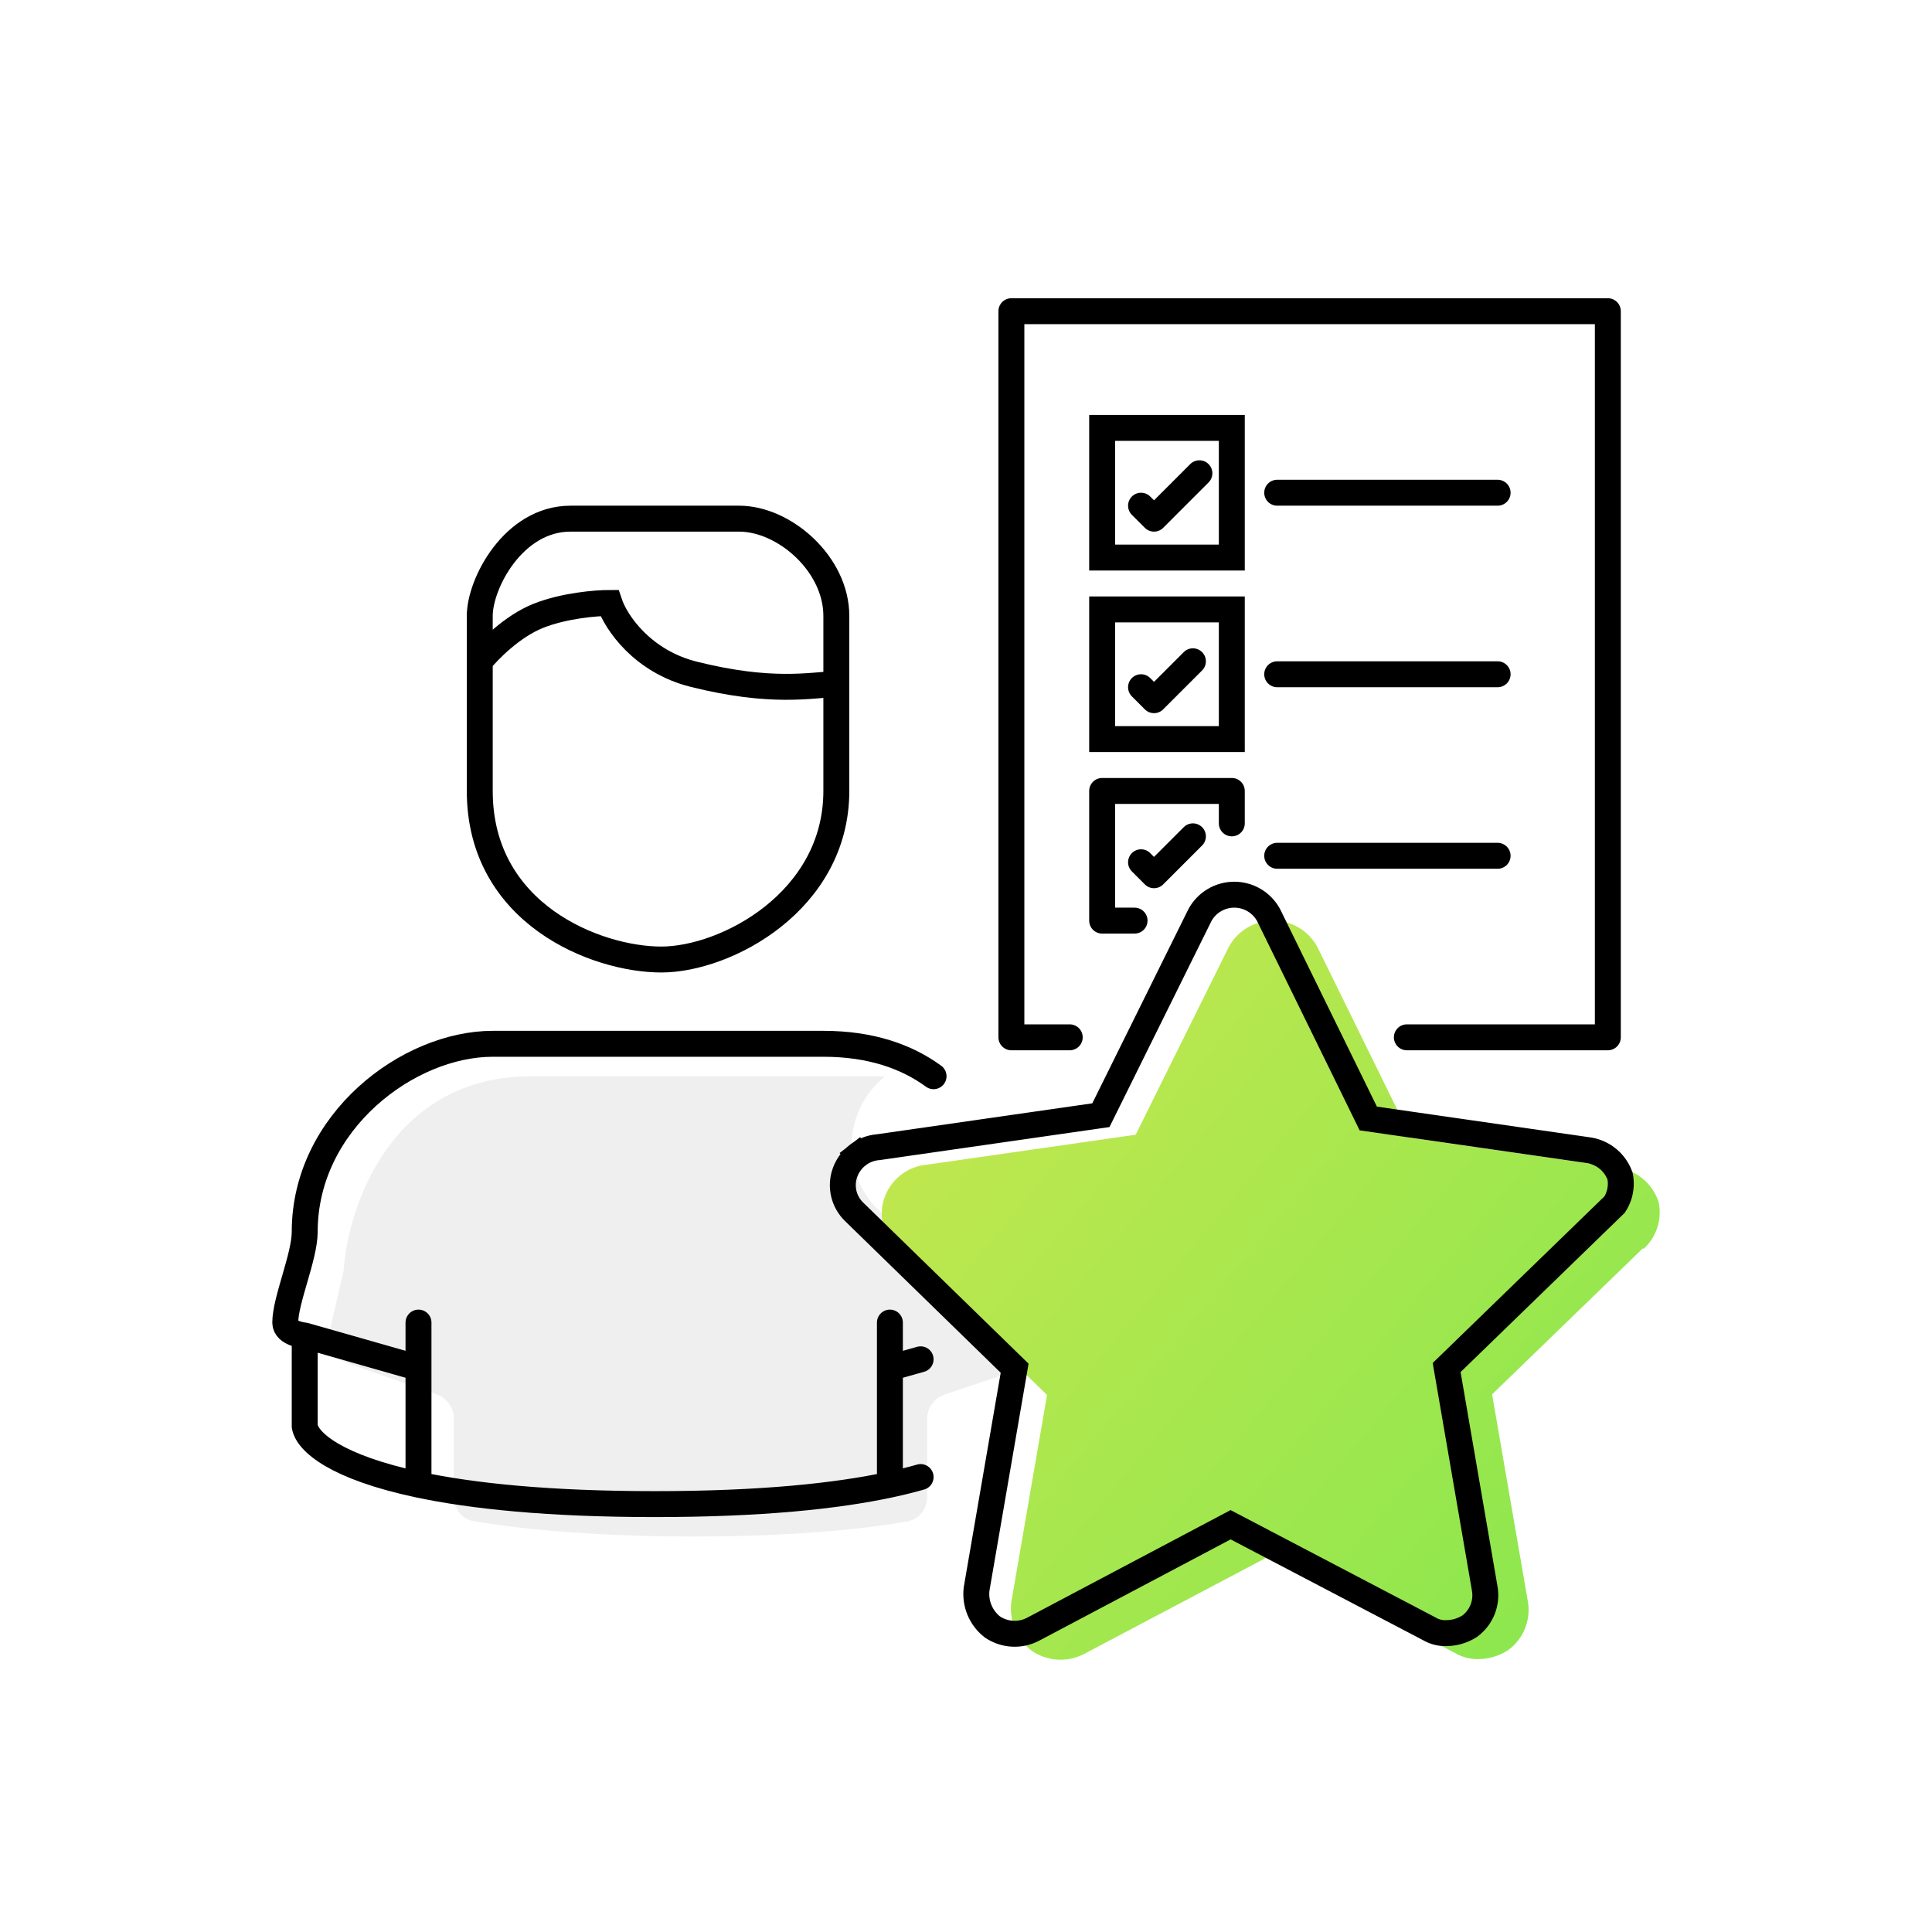
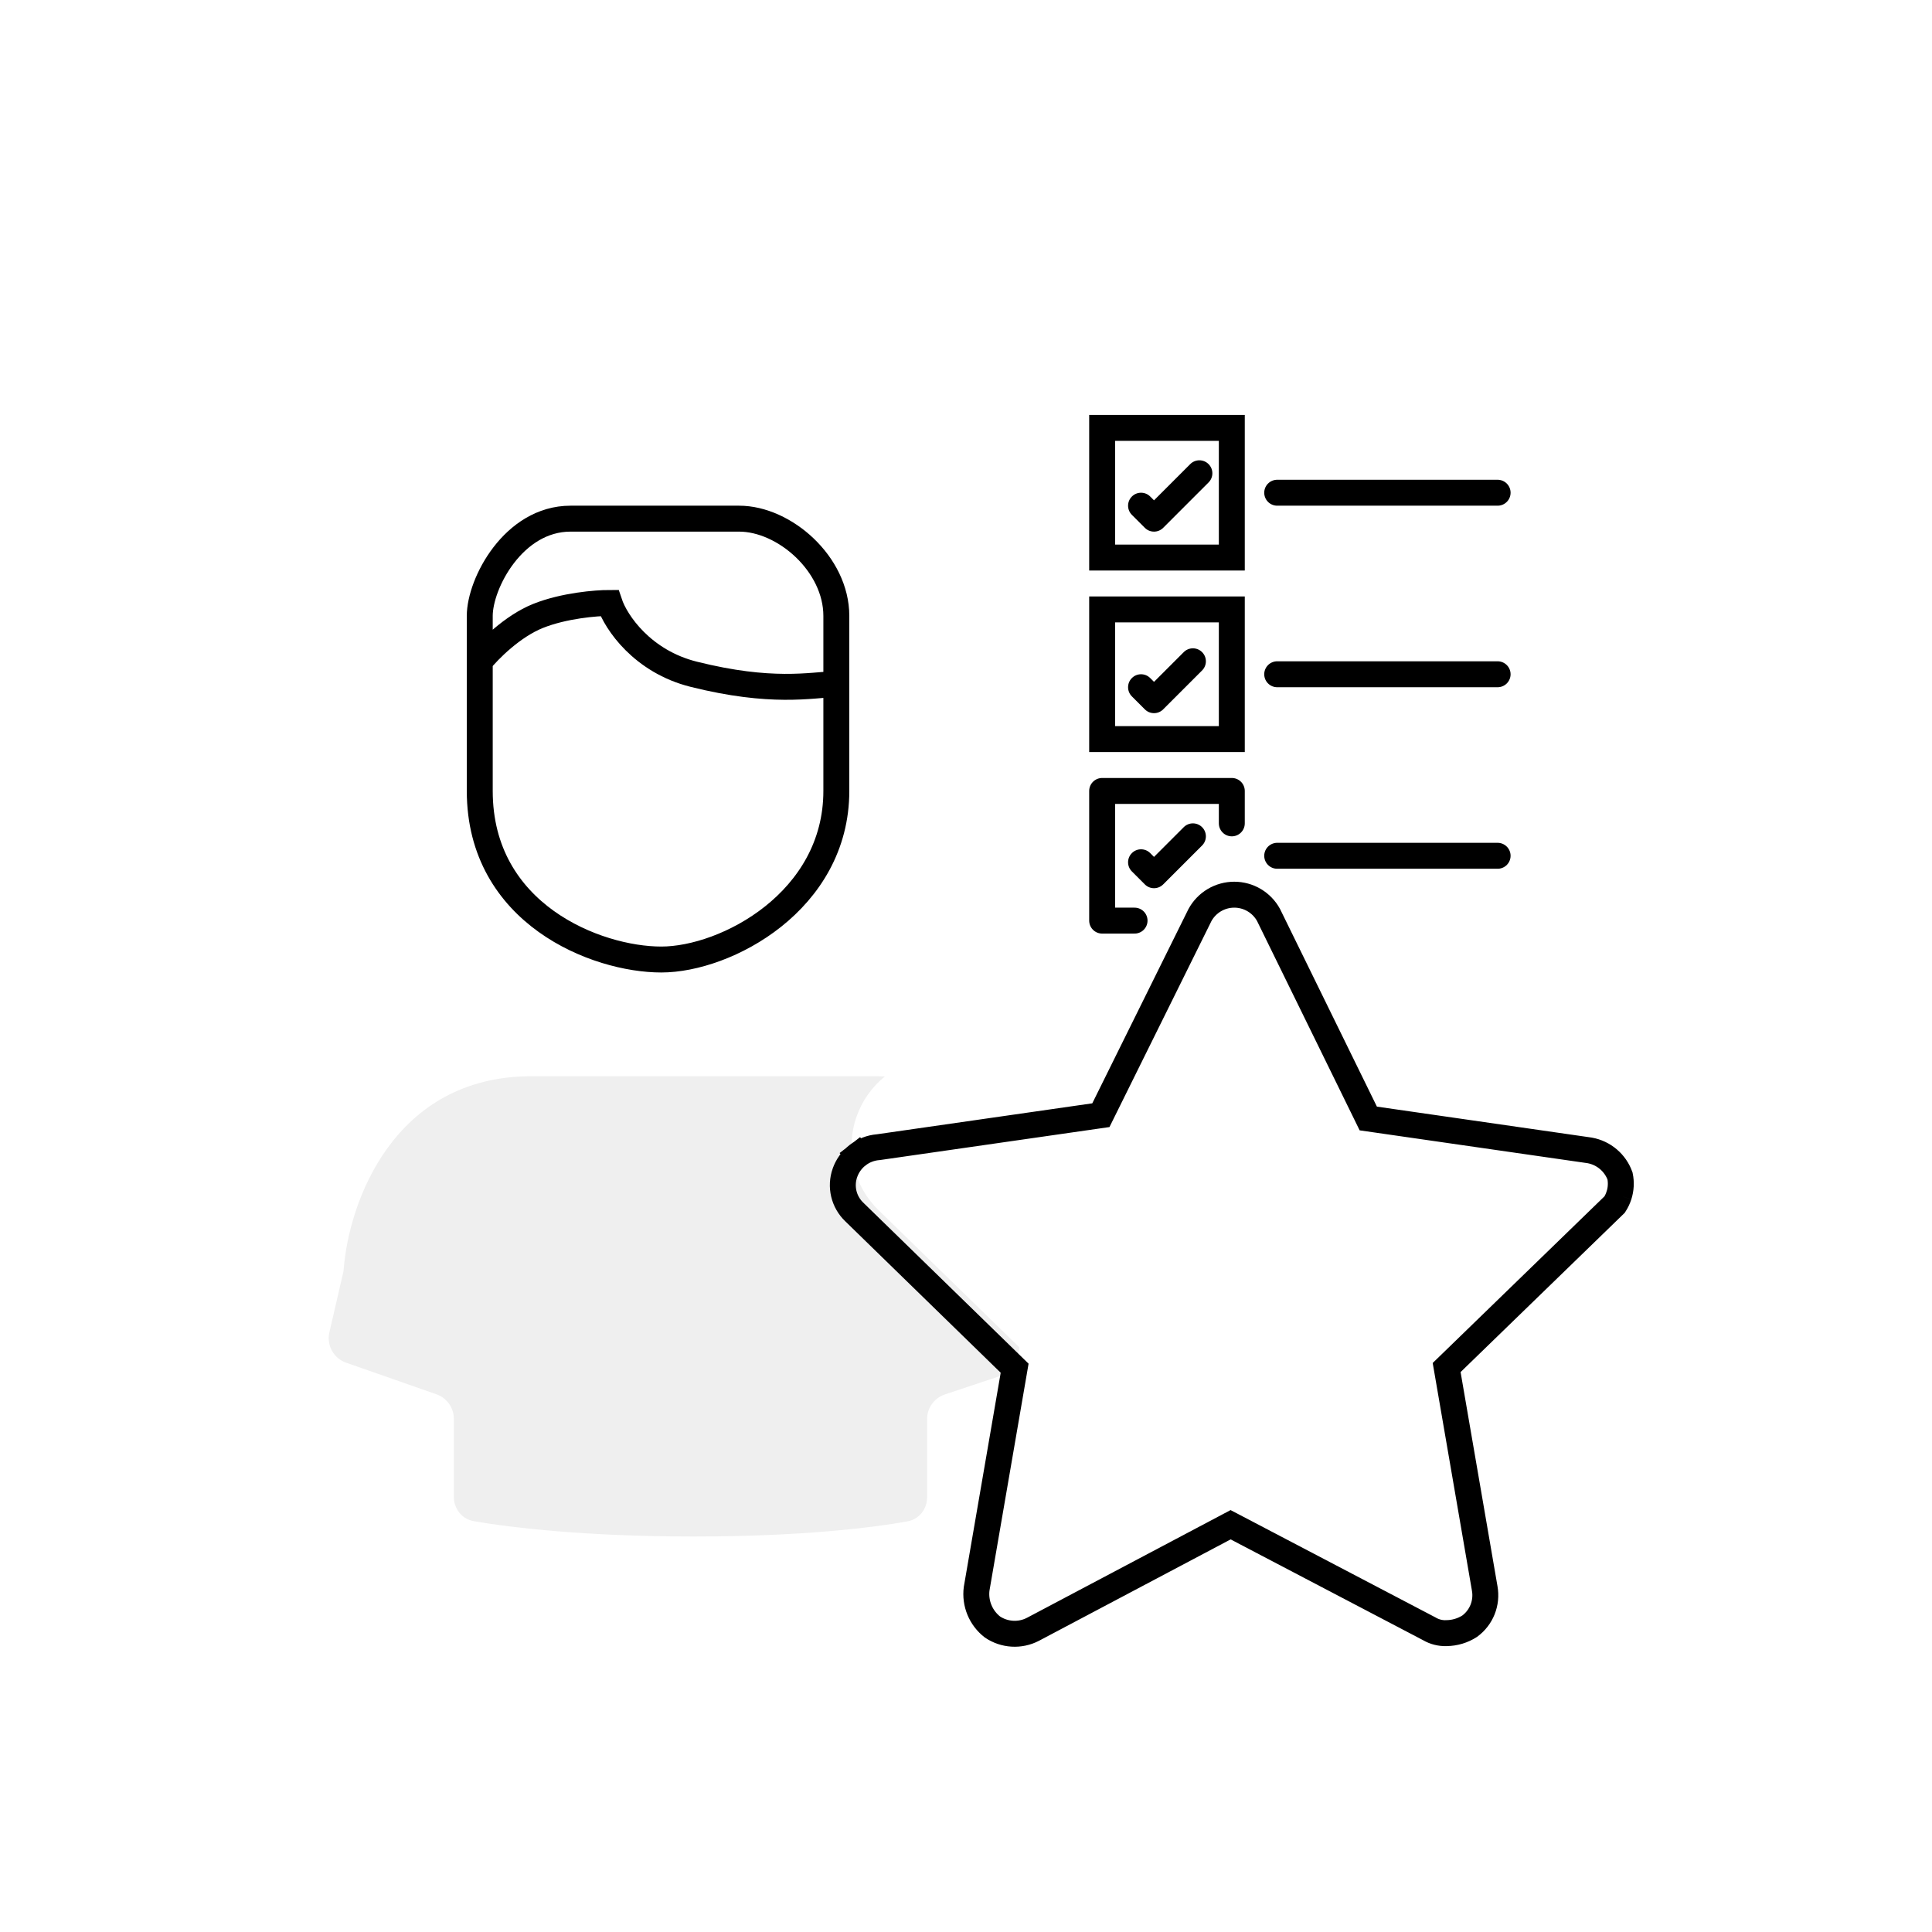
<svg xmlns="http://www.w3.org/2000/svg" width="149" height="149" viewBox="0 0 149 149" fill="none">
  <rect width="149" height="149" fill="white" />
  <path fill-rule="evenodd" clip-rule="evenodd" d="M68.246 83.016C68.002 83.005 67.753 83 67.5 83H41C30.312 83 26.904 92.794 26.511 97.843C26.503 97.95 26.488 98.052 26.464 98.156L25.403 102.754C25.174 103.748 25.729 104.755 26.691 105.092L33.661 107.531C34.463 107.812 35 108.569 35 109.419V115.438C35 116.356 35.624 117.154 36.528 117.313C39.475 117.83 45.315 118.5 53.5 118.5C61.618 118.5 67.21 117.841 70.008 117.325C70.895 117.162 71.5 116.374 71.5 115.472V109.442C71.5 108.581 72.051 107.816 72.868 107.544L78.305 105.732L78.618 103.915L67.764 93.339C66.819 92.428 66.156 91.264 65.853 89.987C65.549 88.708 65.619 87.368 66.055 86.128C66.482 84.906 67.241 83.829 68.246 83.016Z" fill="#EFEFEF" />
-   <path d="M126.728 96.248L115.074 107.536L117.828 123.486C117.956 124.195 117.881 124.926 117.611 125.595C117.341 126.263 116.888 126.842 116.303 127.265C115.63 127.704 114.845 127.942 114.041 127.952C113.421 127.974 112.808 127.821 112.271 127.51L97.912 120.001L83.603 127.559C82.972 127.886 82.263 128.036 81.553 127.993C80.843 127.95 80.158 127.715 79.571 127.314C78.998 126.879 78.55 126.3 78.274 125.636C77.998 124.972 77.902 124.247 77.997 123.535L80.751 107.585L69.146 96.297C68.63 95.801 68.267 95.167 68.101 94.471C67.936 93.775 67.974 93.045 68.212 92.371C68.456 91.673 68.897 91.061 69.481 90.609C70.066 90.156 70.769 89.881 71.507 89.819L87.586 87.512L94.765 73.034C95.098 72.419 95.592 71.905 96.194 71.547C96.795 71.189 97.483 71 98.183 71C98.883 71 99.571 71.189 100.172 71.547C100.774 71.905 101.267 72.419 101.6 73.034L108.829 87.757L124.859 90.064C125.555 90.185 126.204 90.49 126.741 90.948C127.277 91.405 127.68 91.998 127.908 92.665C128.056 93.328 128.025 94.018 127.818 94.665C127.61 95.312 127.234 95.892 126.728 96.346V96.248Z" fill="url(#paint0_linear_329_6163)" />
  <path d="M37 51V47.5C37 45 39.6 40 44 40C49.5 40 53.5 40 57 40C60.5 40 64.5 43.5 64.5 47.5C64.5 49.436 64.5 50.903 64.5 52.752M37 51V61C37 70.5 46 74 51 74C56 74 64.5 69.5 64.5 61C64.5 57.13 64.5 54.724 64.5 52.752M37 51C37.667 50.167 39.5 48.3 41.5 47.5C43.5 46.7 46 46.5 47 46.5C47.5 48 49.543 51.011 53.5 52C59.5 53.5 62.5 52.835 64.5 52.752" stroke="black" stroke-width="2" />
-   <path d="M32.275 114.5C25.931 113.154 23.702 111.211 23.5 110C23.5 108.752 23.5 106.221 23.5 103M32.275 114.5C36.409 115.377 42.292 116 50.5 116C58.708 116 64.539 115.377 68.631 114.5M32.275 114.5V105.5M32.275 102V105.5M68.631 114.5V105.5M68.631 114.5C69.496 114.315 70.284 114.118 71 113.913M68.631 102V105.5M32.275 105.5L23.5 103M23.5 103C23.5 103 22 102.869 22 102C22 100.274 23.5 96.918 23.5 95C23.5 86.5 31.5 80.5 38 80.5C43.2 80.5 48.5 80.5 50.5 80.5H63.5C67.155 80.5 69.926 81.483 71.998 83M68.631 105.5L71 104.832" stroke="black" stroke-width="2" stroke-linecap="round" />
  <path d="M124.859 92.191L125.155 92.285L124.859 92.191C124.779 92.44 124.667 92.677 124.526 92.895L123.989 93.416L111.947 105.1L111.568 105.467L111.658 105.987L114.503 122.497L114.504 122.505C114.603 123.054 114.545 123.619 114.337 124.137C114.132 124.647 113.788 125.089 113.346 125.415C112.814 125.757 112.197 125.943 111.564 125.95L111.552 125.951L111.54 125.951C111.088 125.967 110.64 125.855 110.248 125.628L110.23 125.617L110.211 125.607L95.374 117.835L94.907 117.591L94.442 117.837L79.663 125.656C79.662 125.657 79.661 125.657 79.659 125.658C79.168 125.912 78.618 126.028 78.066 125.994C77.521 125.961 76.995 125.783 76.542 125.479C76.1 125.137 75.755 124.685 75.54 124.169C75.325 123.651 75.249 123.085 75.32 122.528L78.162 106.038L78.251 105.519L77.874 105.152L65.882 93.468L65.882 93.468L65.878 93.464C65.482 93.083 65.204 92.597 65.077 92.063C64.951 91.529 64.98 90.97 65.162 90.452L65.163 90.45C65.352 89.911 65.692 89.437 66.144 89.087L65.543 88.312L66.144 89.087C66.595 88.736 67.139 88.524 67.709 88.475L67.737 88.473L67.766 88.469L84.381 86.081L84.902 86.006L85.135 85.535L92.545 70.566C92.803 70.095 93.183 69.701 93.645 69.425C94.112 69.147 94.645 69 95.189 69C95.733 69 96.266 69.147 96.733 69.425C97.194 69.7 97.574 70.094 97.832 70.564L105.292 85.785L105.524 86.26L106.047 86.335L122.596 88.72C123.133 88.816 123.635 89.053 124.049 89.408C124.453 89.753 124.76 90.197 124.94 90.696C125.042 91.193 125.014 91.707 124.859 92.191Z" stroke="black" stroke-width="2" />
  <path d="M98.5 38H115.5" stroke="black" stroke-width="2" stroke-linecap="round" />
  <path d="M98.5 52H115.5" stroke="black" stroke-width="2" stroke-linecap="round" />
  <path d="M98.5 66H115.5" stroke="black" stroke-width="2" stroke-linecap="round" />
-   <path d="M108.5 80H124V24H78V80H82.5" stroke="black" stroke-width="2" stroke-linecap="round" stroke-linejoin="round" />
  <rect x="85" y="33" width="10" height="10" stroke="black" stroke-width="2" />
  <path d="M88.707 38.293C88.317 37.902 87.683 37.902 87.293 38.293C86.902 38.683 86.902 39.317 87.293 39.707L88.707 38.293ZM89 40L88.293 40.707C88.683 41.098 89.317 41.098 89.707 40.707L89 40ZM93.207 37.207C93.598 36.817 93.598 36.183 93.207 35.793C92.817 35.402 92.183 35.402 91.793 35.793L93.207 37.207ZM88.707 52.293C88.317 51.902 87.683 51.902 87.293 52.293C86.902 52.683 86.902 53.317 87.293 53.707L88.707 52.293ZM89 54L88.293 54.707C88.683 55.098 89.317 55.098 89.707 54.707L89 54ZM92.707 51.707C93.098 51.317 93.098 50.683 92.707 50.293C92.317 49.902 91.683 49.902 91.293 50.293L92.707 51.707ZM88.707 65.793C88.317 65.402 87.683 65.402 87.293 65.793C86.902 66.183 86.902 66.817 87.293 67.207L88.707 65.793ZM89 67.5L88.293 68.207C88.683 68.598 89.317 68.598 89.707 68.207L89 67.5ZM92.707 65.207C93.098 64.817 93.098 64.183 92.707 63.793C92.317 63.402 91.683 63.402 91.293 63.793L92.707 65.207ZM87.293 39.707L88.293 40.707L89.707 39.293L88.707 38.293L87.293 39.707ZM89.707 40.707L93.207 37.207L91.793 35.793L88.293 39.293L89.707 40.707ZM87.293 53.707L88.293 54.707L89.707 53.293L88.707 52.293L87.293 53.707ZM89.707 54.707L92.707 51.707L91.293 50.293L88.293 53.293L89.707 54.707ZM87.293 67.207L88.293 68.207L89.707 66.793L88.707 65.793L87.293 67.207ZM89.707 68.207L92.707 65.207L91.293 63.793L88.293 66.793L89.707 68.207Z" fill="black" />
  <rect x="85" y="47" width="10" height="10" stroke="black" stroke-width="2" />
  <path d="M87.5 71H85V61H95V63.5" stroke="black" stroke-width="2" stroke-linecap="round" stroke-linejoin="round" />
  <defs>
    <linearGradient id="paint0_linear_329_6163" x1="70.54" y1="69.548" x2="131.317" y2="120.191" gradientUnits="userSpaceOnUse">
      <stop stop-color="#C9E74E" />
      <stop offset="1" stop-color="#88E74E" />
    </linearGradient>
  </defs>
</svg>